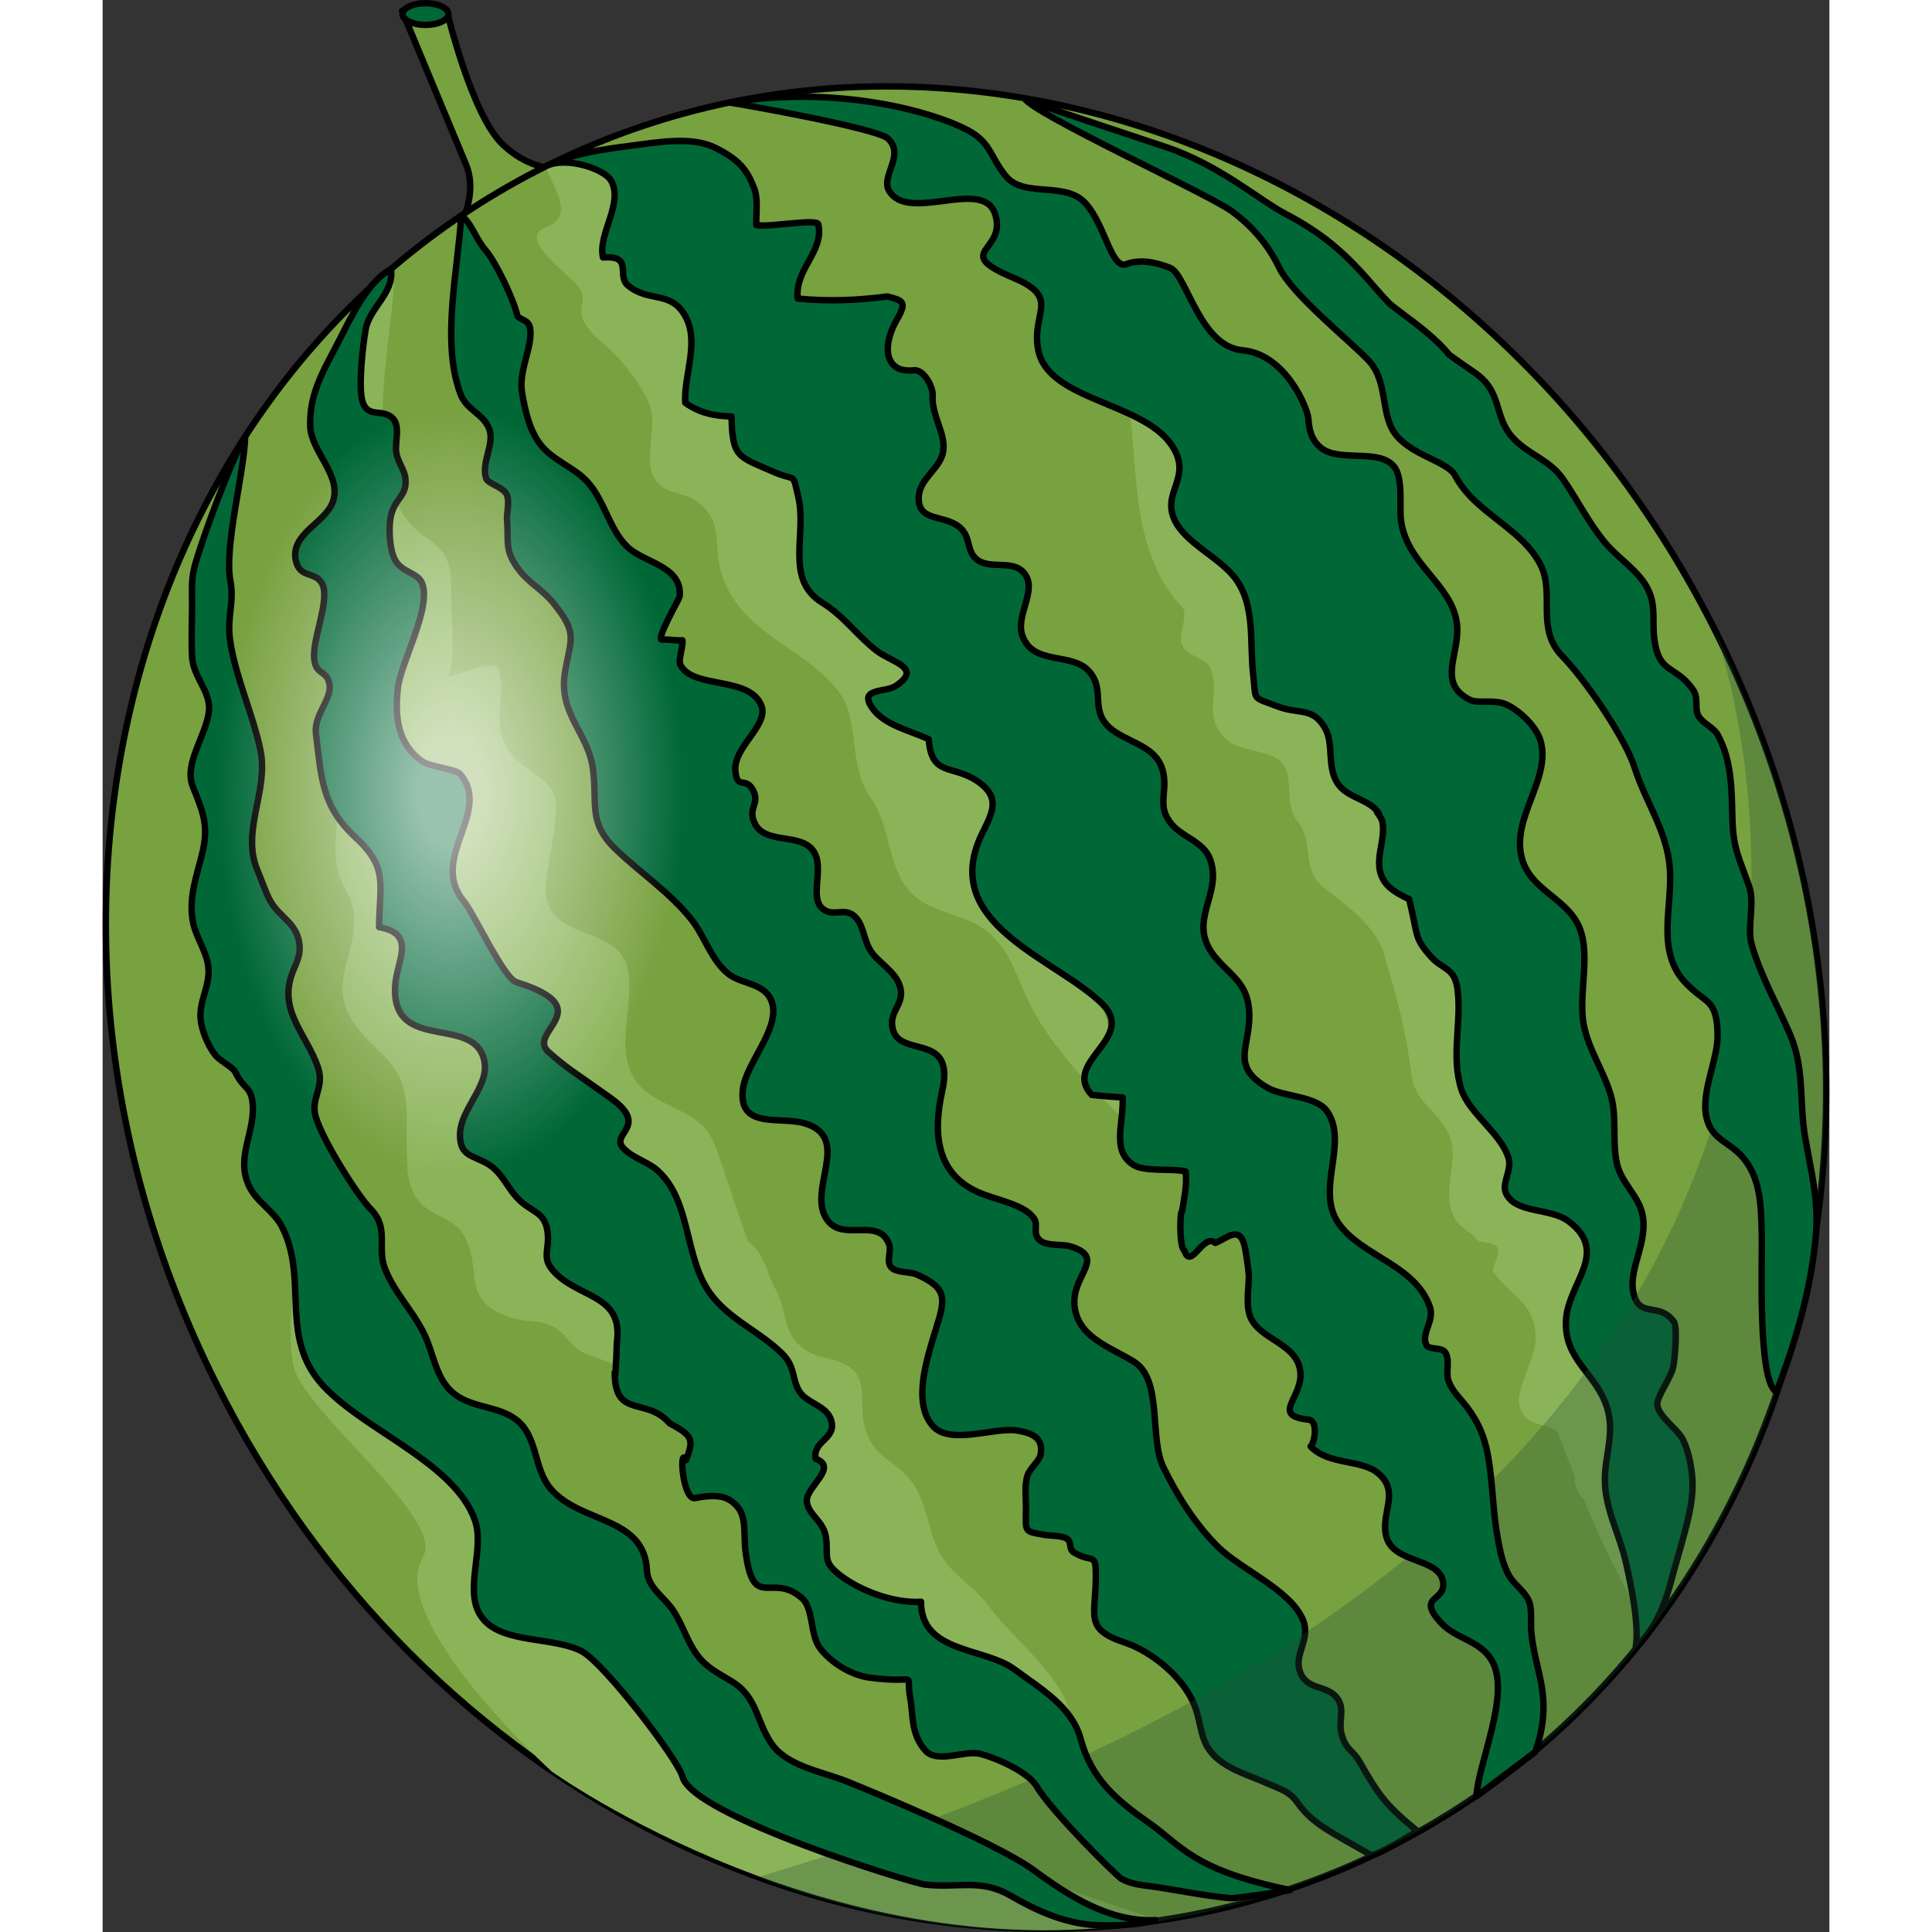
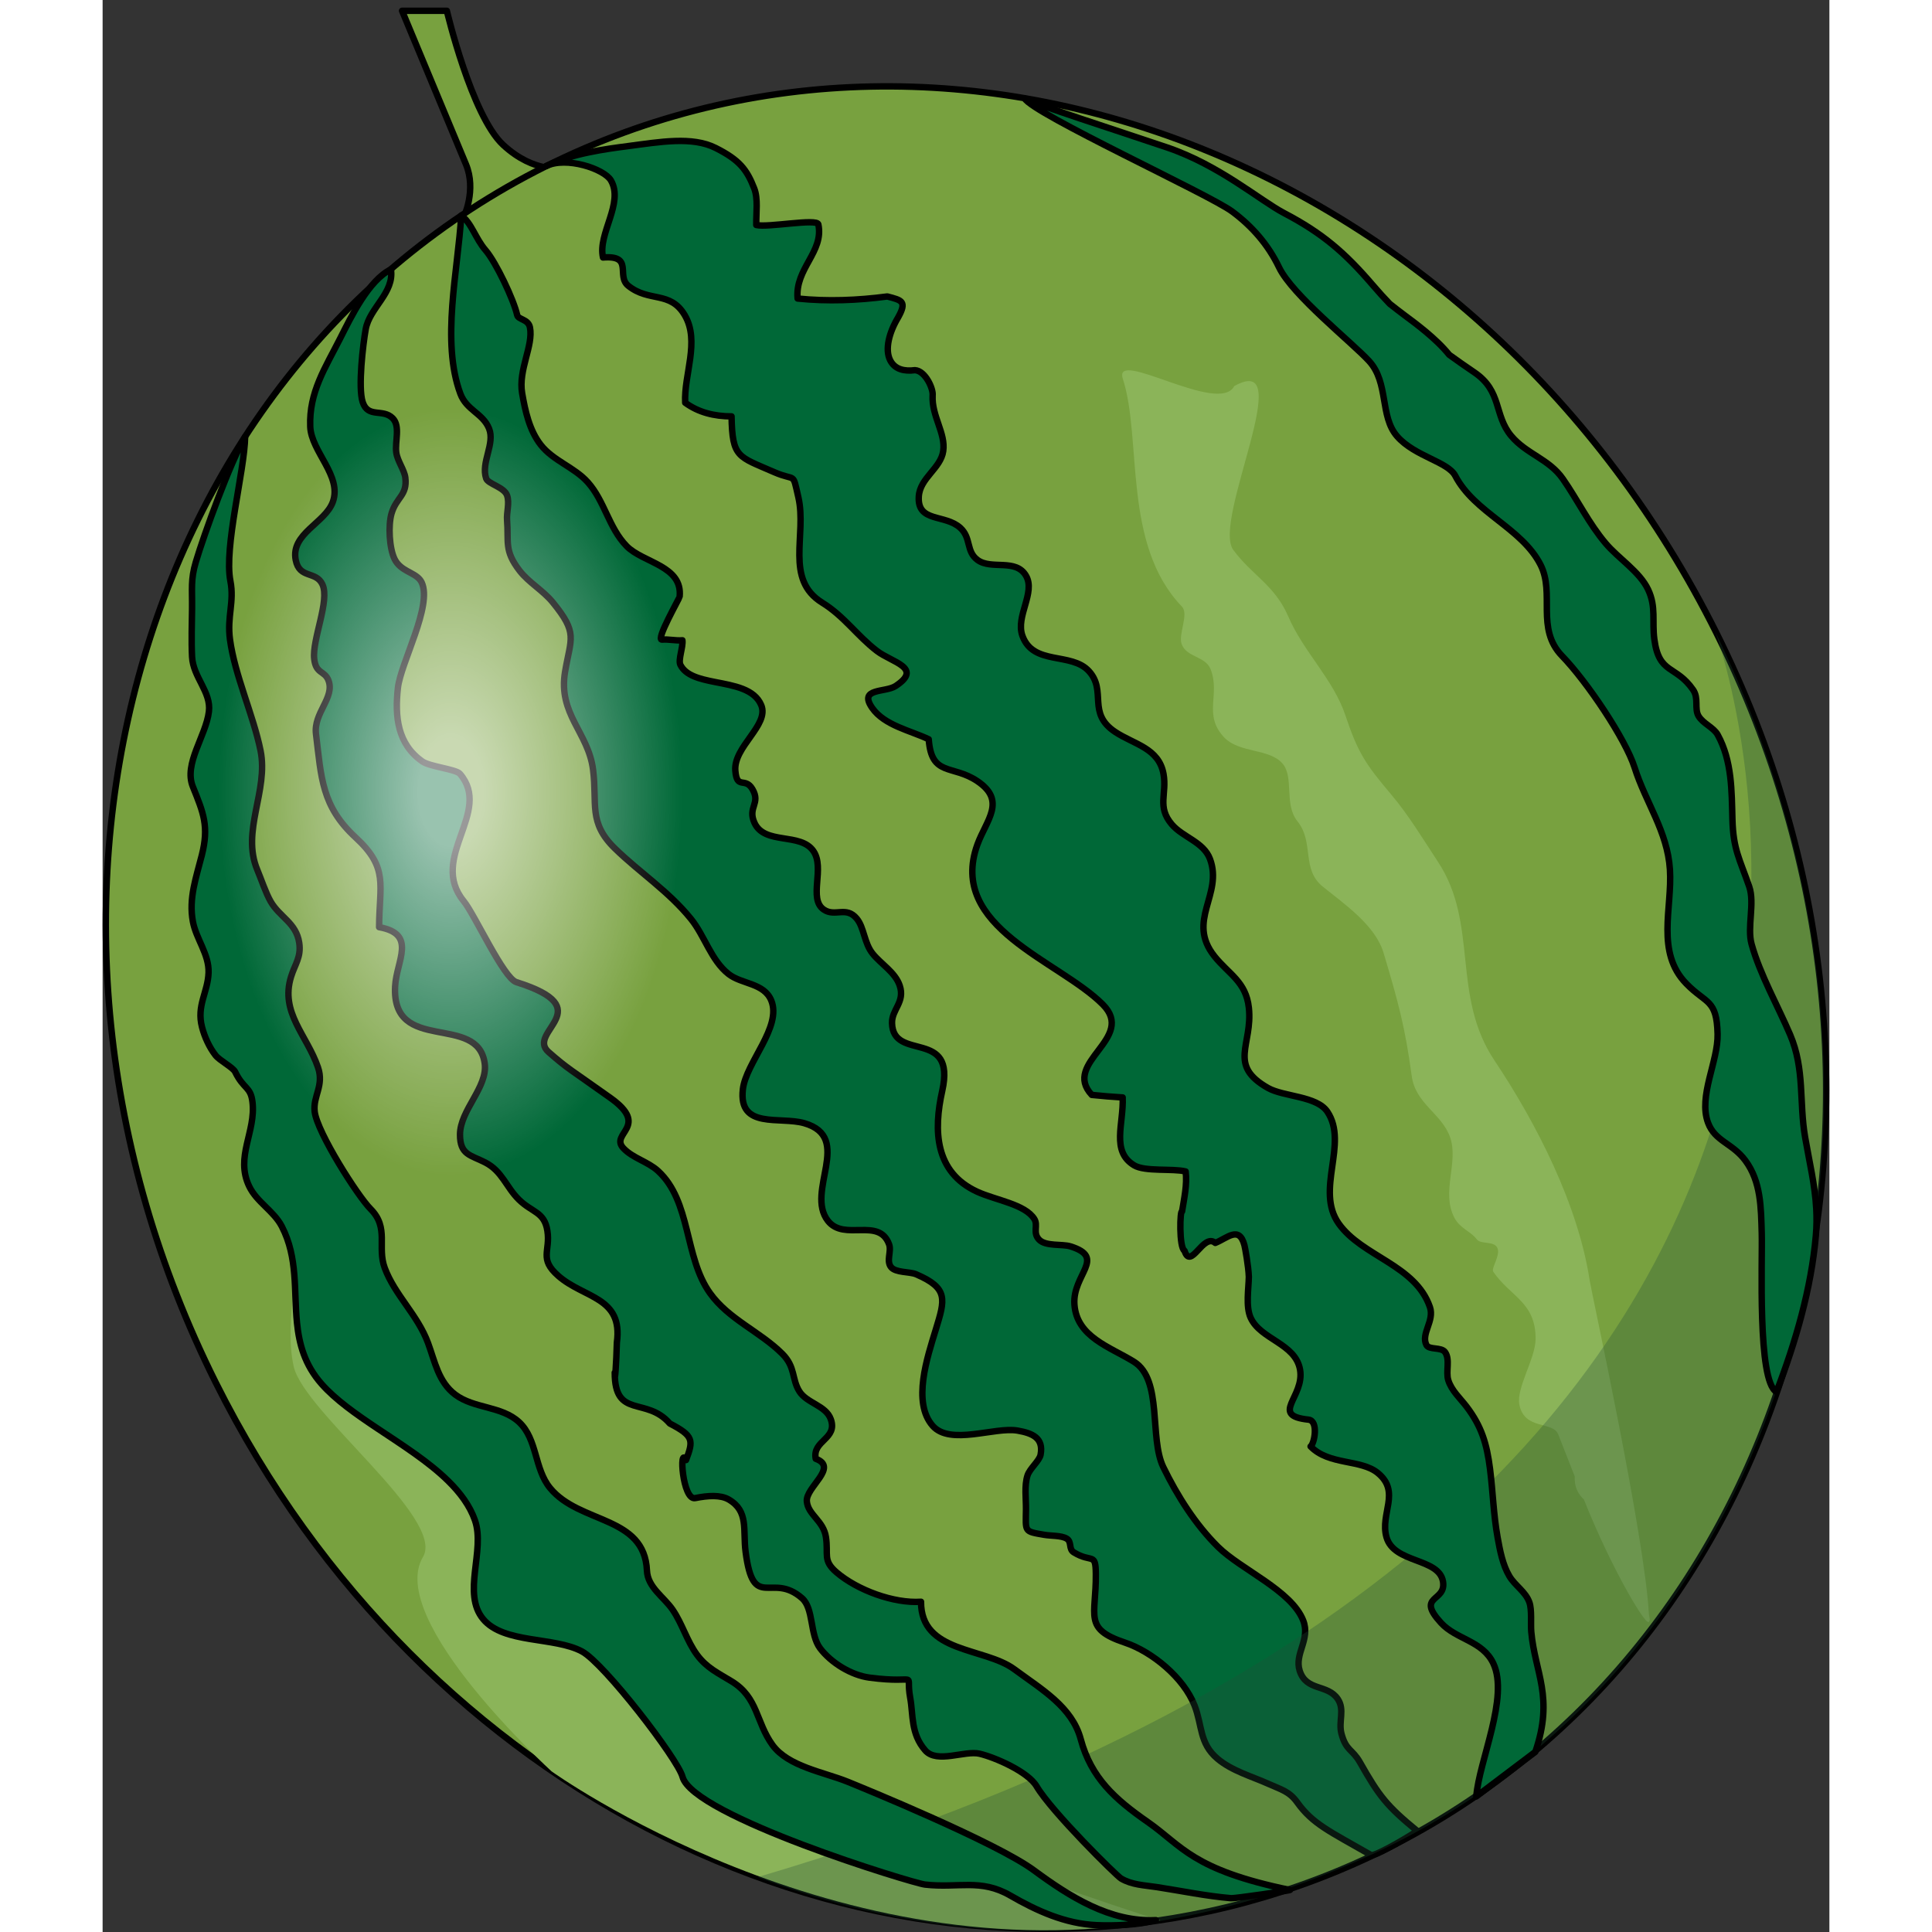
<svg xmlns="http://www.w3.org/2000/svg" version="1.1" id="Layer_1" width="800px" height="800px" viewBox="0 0 537.548 601.436" enable-background="new 0 0 537.548 601.436" xml:space="preserve">
  <rect x="0" y="0" width="537.548" height="601.436" fill="#333333" stroke="none" />
  <g>
    <path fill="#78A13F" stroke="#000000" stroke-width="2" stroke-linecap="round" stroke-linejoin="round" stroke-miterlimit="10" d="   M93.218,3.362h13.942c0,0,7.71,32.629,17.522,41.737c9.813,9.107,18.871,7.222,18.871,7.222l-31.129,15.254   c0,0,4.038-8.399,0.674-16.443C109.733,43.089,93.218,3.362,93.218,3.362z" />
-     <ellipse fill="#006837" stroke="#000000" stroke-width="2" stroke-linecap="round" stroke-linejoin="round" stroke-miterlimit="10" cx="100.512" cy="4.378" rx="7.134" ry="3.375" />
    <path fill="#78A13F" stroke="#000000" stroke-width="2" stroke-linecap="round" stroke-linejoin="round" stroke-miterlimit="10" d="   M502.341,196.949c72.271,144.627,26.285,314.127-102.712,378.585c-14.215,7.104-28.844,12.634-43.723,16.66   c-120.127,32.507-256.395-33.13-320.698-161.82C-37.064,285.746,8.92,116.246,137.917,51.789   C266.912-12.67,430.07,52.321,502.341,196.949z" />
    <path fill="#8BB459" d="M481.366,502.588c-1.26-24.285-17.86-100.169-18.434-103.945c-3.579-23.541-16.523-48.873-29.665-68.55   c-13.479-20.18-4.825-42.461-17.526-61.745c-4.542-6.896-9.17-14.595-14.508-20.907c-8.093-9.571-10.44-13.066-14.374-24.814   c-3.728-11.135-13.078-19.794-17.771-30.734c-4.174-9.73-11.369-12.885-17.122-20.728c-6.656-9.073,20.526-62.205,0.316-50.978   c-4.717,9.222-37.877-12.094-34.679-2.242c6.042,18.617-0.217,51.567,18.354,70.848c2.331,2.42-1.218,8.679-0.024,11.768   c1.606,4.166,7.397,3.666,9.004,7.806c3.053,7.866-2.402,14.048,4.104,21.079c4.732,5.113,14.188,3.443,18.295,8.281   c3.644,4.293,0.351,12.637,4.627,17.955c5.271,6.557,1.151,14.894,7.85,20.3c6.813,5.497,16.392,12.076,18.953,20.649   c4.612,15.446,6.71,23.151,8.761,38.317c1.182,8.732,9.355,11.66,11.954,19.09c2.744,7.842-2.903,17.139,1.377,25.126   c1.758,3.278,5.129,4.219,6.848,6.56c1.297,1.767,5.14,0.508,6.387,2.562c1.355,2.229-1.949,6.471-1.175,7.602   c5.394,7.868,13.256,9.484,13.174,20.989c-0.049,6.022-6.049,15.199-5.055,20.369c1.552,8.08,10.439,5.036,12.105,9.287   c1.663,4.243,3.392,8.647,5.138,13.067c-0.066,1.441,0.077,2.93,0.824,4.494c0.509,1.065,1.209,1.933,2.021,2.689   c8.85,22.264,20.37,41.362,20.311,37.763C481.899,505.051,481.366,502.588,481.366,502.588z" />
-     <path fill="#006837" stroke="#000000" stroke-width="2" stroke-linecap="round" stroke-linejoin="round" stroke-miterlimit="10" d="   M494.86,459.856c-0.276-3.568-1.266-8.559-2.953-11.797c-1.728-3.31-7.555-7.065-7.931-10.766c-0.247-2.427,4.313-8.41,4.984-11.86   c0.39-2.01,1.407-12.289,0.194-13.955c-4.78-6.556-11.026-0.601-12.687-9.488c-1.394-7.455,5.091-15.954,2.682-24.754   c-1.46-5.328-6.292-9.072-7.668-14.729c-1.678-6.898,0.023-14.467-1.946-21.412c-2.123-7.48-6.703-13.877-8.351-21.563   c-2.028-9.466,2.22-21.849-1.436-30.741c-3.821-9.298-15.452-11.593-18.007-21.907c-3.096-12.504,9.003-24.184,5.992-35.936   c-1.186-4.621-6.414-9.545-10.577-11.57c-3.729-1.813-8.956-0.236-11.528-1.529c-10.61-5.332-2.713-14.641-4.072-24.029   c-1.737-12-15.27-17.988-17.32-31.419c-0.695-4.545,0.892-13.851-2.461-17.463c-4.937-5.315-16.896-0.964-22.547-5.563   c-3.008-2.449-3.63-5.695-3.875-9.042c-0.243-3.349-7.15-20.113-20.498-21.292s-17.268-23.283-22.492-25.643   c-3.239-1.224-8.106-2.903-13.163-1.368c-5.184,2.778-6.862-11.877-13.293-18.819s-19.039-1.427-24.747-8.397   c-4.953-6.049-4.513-10.406-11.948-14.343c-10.262-5.433-39.579-14.109-74.099-8.561c4.627,0.676,46.016,8.067,49.366,11.221   c5.519,5.199-2.421,11.662,0.38,16.314c6.031,10.021,29.11-4.235,32.944,7.083c4.026,11.887-13.887,11.673,5.673,19.923   c15.151,6.39,5.446,10.742,7.8,22.59c3.089,15.553,32.144,16.078,41.359,29.303c7.113,10.208-3.167,14.638,1.112,23.627   c0.003,0.006,0.006,0.011,0.008,0.018c3.468,7.186,13.84,11.457,18.79,17.982c6.429,8.477,4.457,20.227,5.636,30.131   c0.986,8.305-0.703,6.646,7.65,9.829c6.697,2.552,10.939,0.042,14.772,6.864c2.851,5.076,0.242,12.586,4.32,17.713   c3.282,4.127,9.874,4.426,12.529,8.956l-0.765-0.669c0.199,0.248,0.392,0.511,0.576,0.789c0.306,0.463,0.6,0.944,0.89,1.434   c2.026,6.25-3.61,13.716,1.308,19.978c1.426,1.815,4.037,3.457,7.278,4.932c0.378,1.644,0.731,3.233,1.063,4.721   c1.509,6.763,0.952,7.829,5.683,13.155c3.765,4.236,7.443,3.215,8.335,10.398c1.277,10.299-2.162,20.698,1.187,30.977   c2.479,7.604,12.337,13.605,14.67,21.366c1.097,3.641-2.168,7.798-0.849,10.813c2.866,6.549,13.781,4.503,19.528,8.828   c13.114,9.873-0.48,19.269-0.826,31.245c-0.354,12.251,9.497,16.101,12.807,26.771c2.429,7.827-0.604,14.647-0.685,22.168   c-0.1,9.176,4.588,17.222,6.557,26.035c1.589,7.122,4.173,19.122,3.048,26.458c6.33-6.015,9.153-13.472,11.14-21.075   c1.749-6.688,4.972-16.613,6.062-23.482C494.898,465.556,495.083,462.751,494.86,459.856z" />
    <path fill="#006837" stroke="#000000" stroke-width="2" stroke-linecap="round" stroke-linejoin="round" stroke-miterlimit="10" d="   M163.112,169.996c5.111,5.236,17.484,6.075,16.518,15.729c-0.057,0.56-7.554,13.591-5.492,13.395c2.01-0.19,4.342,0.39,6.354,0.198   c0.275,2.042-1.376,6.116-0.633,7.634c1.652,3.37,6.059,4.425,10.778,5.358c5.901,1.166,12.293,2.143,14.4,7.218   c2.563,6.172-8.681,12.95-8.069,20.399c0.492,6.004,3.035,1.857,5.307,5.704c2.693,4.56-1.568,5.636,0.65,10.513   c3.171,6.969,14.279,2.926,18.334,8.767c3.713,5.345-1.666,14.864,3.233,18.237c3.526,2.41,6.958-1.191,10.271,2.812   c2.329,2.815,2.273,7.593,4.964,10.93c2.622,3.252,7.019,5.769,8.416,9.936c1.731,5.16-2.51,7.381-2.396,11.688   c0.313,12.101,19.994,1.5,15.632,21.063c-2.753,12.342-2.337,25.32,10.86,31.399c5.764,2.656,14.954,3.886,17.828,8.525   c1.219,1.967-0.594,4.225,1.444,6.385c2.05,2.175,7.198,1.314,9.733,2.1c11.37,3.521,0.623,8.711,1.285,18.099   c0.715,10.144,11.029,13.173,18.522,17.824c9.032,5.606,4.704,23.688,9.154,32.827c4.328,8.889,9.953,17.789,16.99,24.773   c7.148,7.092,22.886,13.575,26.554,22.956c2.315,5.921-2.782,10.313-1.107,15.61c2.056,6.5,8.714,4.095,11.889,8.861   c2.234,3.356,0.12,6.991,1.132,10.781c1.43,5.359,3.401,4.757,5.726,8.853c6.051,10.657,8.368,13.617,17.869,21.418   c-4.75,3.125-13.5,8-14.375,7.5c-13.127-7.501-18.183-9.703-23.021-16.437c-2.453-3.417-5.067-3.987-8.864-5.7   c-5.214-2.351-11.435-4.059-15.929-7.854c-5.694-4.81-4.683-10.226-7.15-16.583c-3.347-8.619-13.201-16.745-21.667-19.569   c-13-4.337-8.938-8.19-9.061-21.331c-0.064-6.957-1.216-3.319-6.849-6.761c-1.724-1.052-0.521-3.298-2.265-4.304   c-1.694-0.979-4.853-0.799-6.908-1.152c-6.43-1.102-5.805-0.83-5.724-7.964c0.037-3.3-0.556-7.329,0.474-10.51   c0.711-2.198,3.728-4.569,4.08-6.486c0.959-5.195-2.512-6.676-7.195-7.494c-7.051-1.231-20.931,4.744-26.404-1.479   c-6.413-7.291-1.688-21.295,0.969-29.977c2.857-9.339,4.053-12.848-6.158-17.216c-1.947-0.832-6.349-0.422-7.782-2.227   c-1.552-1.953,0.214-4.869-0.597-7.077c-3.145-8.577-13.979-0.809-19.053-7.328c-7.131-9.164,8.054-25.889-7.32-30.374   c-7.562-2.208-20.613,2.007-19.145-10.586c0.967-8.3,12.209-19.382,8.844-27.61c-2.255-5.518-9.224-5.045-13.279-8.234   c-5.488-4.312-7.434-11.871-11.727-17.176c-7.006-8.655-15.879-14.344-23.643-21.9c-8.389-8.164-5.479-13.81-6.836-24.559   c-1.474-11.666-10.967-17.242-8.703-30.533c1.803-10.587,4.063-11.878-3.859-21.578c-3.049-3.73-7.436-6.114-10.293-9.813   c-4.893-6.329-3.365-8.909-3.912-15.755c-0.191-2.416,0.816-5.234,0.02-7.648c-0.871-2.642-5.956-3.596-6.534-5.33   c-1.675-5.023,2.829-10.772,0.905-15.533c-1.932-4.775-6.997-5.662-8.923-10.825c-6.068-16.27-0.732-38.445,0.259-55.472   c3.184,2.18,4.393,7.097,7.587,10.791c3.256,3.766,8.757,15.4,9.833,20.177c0.332,1.474,3.449,1.231,3.975,3.835   c1.141,5.651-3.688,13.241-2.428,20.502c0.959,5.535,2.266,11.558,5.791,16.066c3.893,4.976,10.453,6.96,14.632,11.625   C156.278,155.974,157.567,164.316,163.112,169.996z" />
    <path fill="#8BB459" d="M58.134,377.737c4.828,14.431-2.001,32.634,1.343,47.624c3.176,14.245,47.366,47.409,40.259,59.314   c-11.722,19.635,40.013,66.736,40.013,66.736s89.025,64.085,189.47,46.402c0,0-150.661-46.657-164.622-83.637   c-7.219-19.123-18.354-42.285-35.181-51.643c-20.158-11.209-45.237-19.81-61.216-38.156c-6.92-7.945-4.624-12.027-7.644-20.988" />
    <path opacity="0.3" fill="#224E37" d="M502.009,196.612c74.25,153.25,21,321-106.192,380.357   c-61.938,28.905-125.683,32.393-191.933,7.393C602.372,466.76,502.009,196.612,502.009,196.612z" />
    <path fill="#006837" stroke="#000000" stroke-width="2" stroke-linecap="round" stroke-linejoin="round" stroke-miterlimit="10" d="   M533.46,376.316c-0.41-7.532-2.109-14.424-3.457-22.226c-1.915-11.085-0.065-21.151-4.659-31.949   c-3.783-8.89-9.39-18.747-12.019-28.243c-1.456-5.264,1.077-12.691-0.744-17.939c-2.994-8.625-4.959-11.544-5.215-20.807   c-0.243-8.83-0.094-18.277-4.591-26.416c-1.275-2.309-4.567-3.449-5.97-5.855c-1.333-2.288,0.139-5.508-1.678-8.137   c-5.404-7.82-10.617-4.701-12.068-15.732c-0.746-5.669,0.615-10.051-1.928-15.459c-2.644-5.623-9.235-9.675-13.229-14.406   c-5.26-6.231-8.69-13.417-13.329-20.082c-4.303-6.183-11.308-7.699-16.042-13.336c-5.49-6.539-2.811-13.902-11.507-19.811   c-2.755-1.873-5.344-3.673-7.822-5.47c-4.208-5.223-10.875-10.048-13.822-12.246c-1.593-1.188-3.15-2.4-4.697-3.623   c-1.694-1.765-3.393-3.629-5.111-5.638c-8.803-10.284-15.798-16.323-27.799-22.619c-7.488-3.928-20.105-14.914-36.515-20.46   s-41.191-13.446-44.25-15.25c2.592,4.792,57.425,29.89,64.626,35.229c6.188,4.59,11.189,10.296,14.599,17.396   c4.168,8.678,22.661,23.319,28.021,29.161c6.205,6.767,3.255,17.213,8.755,23.463s15.776,7.85,18.08,12.266   c6.007,11.521,20.69,16.213,26.532,27.679c4.579,8.99-1.543,19.88,6.705,28.39c7.786,8.033,19.787,25.934,22.565,34.693   c3.513,11.076,10.248,19.904,11.018,31.791c0.779,12.067-4.514,25.72,5.148,35.588c6.221,6.355,9.428,4.685,9.691,15.638   c0.203,8.5-6.063,19.293-2.969,27.621c2.145,5.776,7.541,6.289,11.596,11.729c4.916,6.597,4.883,14.762,5.115,22.639   c0.249,8.386-1.414,46.143,4.589,49.411c5.93-15.417,10.827-32.165,12.257-48.648C533.589,381.751,533.606,378.993,533.46,376.316z   " />
    <line fill="none" x1="310.259" y1="33.362" x2="309.259" y2="33.362" />
-     <path fill="#8BB459" d="M190.282,355.734c-4.832-11.906-20.766-10.495-25.758-21.747c-4.406-9.929,1.027-21.732-1.033-32.161   c-2.66-13.46-22.615-8.695-25.428-22.567c-1.332-6.571,5.447-26.937,2.118-32.772c-3.403-5.964-11.735-7.838-15.104-14.979   c-3.607-7.646,0.768-16.107-1.902-23.42c-1.146-3.136-13.303,2.46-15.71,2.459c2.755-5.512,0.899-19.492,1.03-24.7   c0.216-8.679-0.081-13.505-7.983-18.682c-25.516-16.716-5.826-77.542-10.628-83.428c-5.111,15.32-25.25,49.054-8.006,65.729   c16.067,15.536-6.661,84.269,3.198,104.888c4.354,9.105,9.038,18.271,12.781,27.531c3.295,8.152,4.813,18.264,9.616,24.82   c5.331,7.278,13.524,10.41,17.452,19.424c1.778,4.083,0.96,8.719,2.407,12.783c1.505,4.226,4.913,6.628,6.466,10.815   c3.678,9.925,5.938,20.143,12.712,29.554c5.69,7.903,14.983,14.015,22.168,20.648c6.996,6.459,38.079,122.027,132.711,134.829   c-1.869-12.654-18.427-24.892-25.565-34.809c-4.129-5.738-9.703-8.46-13.838-14.24c-5.149-7.193-4.891-17.831-10.248-24.623   c-4.229-5.363-10.581-7.404-13.508-13.942c-3.827-8.545,1.016-16.991-5.908-21.729c-5.061-3.465-10.663-1.764-15.783-7.034   c-4.726-4.864-3.806-11.236-6.871-16.676c-3.293-5.842-3.195-10.823-8.328-14.85C200.256,386.007,193.487,363.63,190.282,355.734z" />
    <path fill="#006837" stroke="#000000" stroke-width="2" stroke-linecap="round" stroke-linejoin="round" stroke-miterlimit="10" d="   M289.938,582.243c-11.901-8.778-53.817-25.894-58.068-27.609c-7.419-2.992-18.488-4.723-23.342-11.425   c-5.175-7.145-4.446-14.729-12.669-19.775c-4.248-2.604-7.848-4.229-10.857-8.341c-3.104-4.239-4.561-9.608-7.537-13.967   c-2.758-4.037-7.783-6.964-8.014-12.187c-0.764-17.174-20.918-14.479-30.141-25.689c-4.971-6.041-3.928-15.212-9.663-20.546   c-5.446-5.064-14.034-4.15-19.898-8.577c-5.223-3.943-6.293-10.233-8.452-16.065c-3.227-8.721-10.352-14.943-13.467-23.333   c-2.448-6.592,1.458-12.478-4.406-18.363c-4.037-4.053-16.648-23.889-17.406-30.302c-0.575-4.86,2.998-8.088,1.029-13.801   c-3.488-10.124-11.825-17.015-8.383-28.195c1.216-3.948,3.22-6.138,2.54-10.597c-0.95-6.236-6.076-7.951-8.877-12.81   c-1.541-2.674-2.925-6.913-4.156-9.839c-5.099-12.12,3.526-24.62,0.998-37.146c-2.215-10.975-8.02-23.456-9.521-34.616   c-0.961-7.148,1.409-11.625,0.131-18.197c-2.052-10.549,4.409-34.157,4.595-44.961c-4.612,8.001-12.746,30.251-15.364,39.062   c-1.647,5.55-1.089,8.373-1.163,14.422c-0.06,4.995-0.246,10.091,0,15.077c0.313,6.354,5.996,10.943,5.245,17.045   c-0.947,7.691-7.895,16.229-5.005,23.379c3.322,8.218,5.063,12.367,2.802,21.318c-1.746,6.912-4.142,13.424-2.789,20.674   c1.02,5.467,5.069,10.168,4.884,15.895c-0.2,6.138-3.807,10.217-2.031,16.996c0.798,3.049,2.261,6.271,4.205,8.762   c1.23,1.577,5.433,3.763,6.082,5.107c2.65,5.487,4.852,4.558,5.412,9.425c0.563,4.618-0.805,8.882-1.753,13.141   c-0.95,4.258-1.484,8.516,0.745,13.129c2.376,4.919,7.622,7.607,10.133,12.435c0.009,0.019,0.018,0.035,0.027,0.053   c5.037,9.742,3.695,20.063,4.708,30.009c0.671,6.583,2.374,13.003,7.637,18.983c4.35,4.944,10.71,9.397,17.415,13.874   c7.705,5.144,15.869,10.313,21.964,16.289c3.801,3.726,6.797,7.764,8.38,12.302c3.28,9.407-4.13,22.786,2.591,30.788   c6.449,7.679,22.09,5.393,30.727,10.027c6.918,3.714,29.834,33.498,31.301,39.04c3.265,12.181,71.559,33.088,75.469,33.535   c10.364,1.187,17.309-1.937,26.539,3.399c8.305,4.803,17.157,8.804,26.871,9.236c5.178,0.229,13.114,0.009,18.478-1.562   C313.663,598.45,300.949,590.363,289.938,582.243z" />
    <g>
      <path fill="#8BB459" d="M72.908,208.115c0.369,0.647,0.751,1.275,1.136,1.896c-0.177-0.976-0.391-1.903-0.644-2.779    C73.208,207.299,73.043,207.528,72.908,208.115z" />
      <path fill="#8BB459" d="M74.996,207.151l-3.933-4.916c1.014,1.327,1.771,3.031,2.337,4.996    C73.804,207.086,74.334,207.648,74.996,207.151z" />
-       <path fill="#8BB459" d="M146.929,392.992c-8.92-13.114-8.048-29.327-14.902-43.312c-3.871-7.897-9.832-16.14-12.531-24.507    c-2.571-7.97,0.15-16.686-1.98-24.637c-3.062-11.428-13.606-17.072-19.947-26.278c-6.211-9.019-4.517-18.138-4.873-28.514    c-0.559-16.288-11.048-23.538-18.65-35.734c2.219,12.166-1.015,31.339-1.015,40.698c0,6.176-1.154,13.636,0.004,19.661    c0.891,4.64,4.219,8.19,4.932,12.494c2.33,14.066-9.16,23.076,0.941,36.626c4.668,6.261,11.158,9.726,14.032,17.236    c2.513,6.565,1.5,13.099,1.723,20.126c0.205,6.422-0.328,12.199,4.152,17.503c3.538,4.188,10.494,4.861,13.376,9.794    c6.864,11.751-1.832,20.915,15.903,26.32c4.6,1.401,8.4,0.152,12.83,2.934c4.253,2.668,4.47,6.038,9.785,8.101    c7.652,2.971,14.858,5.405,22.348,9.123c2.251,1.118,3.988,2.865,6.238,4.076C180.223,416.842,155.688,405.873,146.929,392.992z" />
    </g>
    <path fill="#006837" stroke="#000000" stroke-width="2" stroke-linecap="round" stroke-linejoin="round" stroke-miterlimit="10" d="   M98.73,180.391c0.228,0.273,0.426,0.574,0.588,0.912c3.451,7.211-6.537,25.066-7.395,32.862   c-0.983,8.934-0.152,17.452,7.644,22.892c2.308,1.609,10.441,2.402,11.67,3.833c10.243,11.918-9.898,26.07,1.176,39.633   c3.415,4.182,12.396,23.969,16.384,25.218c26.461,8.287,2.861,15.47,10.04,21.768c6.079,5.334,6.697,5.328,19.226,14.257   s-0.305,11.023,4.052,15.664c2.93,3.123,7.612,4.176,10.776,7.072c10.376,9.506,8.119,26.76,16.176,38.04   c5.848,8.189,15.545,11.937,22.521,18.9c4.146,4.134,2.905,7.854,5.313,11.695c2.319,3.699,8.22,4.361,9.771,8.638   c2.262,6.236-5.811,6.582-4.68,12.343c7.22,2.669-3.16,8.849-2.769,13.257c0.374,4.208,5.171,6.011,5.944,11.111   c0.836,5.504-1.067,7.252,3.316,10.999c6.485,5.542,17.836,9.724,26.291,9.146c-0.051,16.073,19.675,14.109,29.02,20.998   c8.633,6.364,18.007,11.761,20.697,21.79c3.225,12.02,10.692,18.698,20.802,25.729c10.789,7.506,13.785,14.895,44.341,21.214   c0.381,0.079-17.055,2.658-18.318,2.553c-7.75-0.647-15.444-2.268-23.128-3.451c-3.977-0.613-7.725-0.665-11.147-2.684   c-1.395-0.822-21.582-20.74-26.287-28.693c-2.704-4.573-12.975-9.016-17.732-10.145c-4.639-1.101-13.273,3.159-16.938-1.035   c-4.56-5.22-3.71-11.09-4.676-16.341c-1.626-8.841,3.38-4.207-12.664-6.314c-5.666-0.742-12-4.622-15.401-9.15   c-3.23-4.301-1.946-12.363-5.618-15.584c-9.499-8.328-15.127,4.4-17.564-14.446c-0.878-6.789,1.043-12.648-5.292-16.294   c-2.529-1.455-6.466-1.217-10.399-0.415c-3.937,0.803-5.137-16.528-2.851-11.838c2.287-6.099,2.477-7.475-5.052-11.385   c-7.348-8.49-17.154-1.305-17.142-15.846c0.001,4.262,0.513-3.31,0.663-9.38c1.959-14.222-10.207-13.695-18.215-20.715   c-6.134-5.378-2.421-7.656-3.412-14.027c-0.936-6.006-4.717-5.635-8.885-9.739c-3.973-3.912-5.188-8.849-10.489-11.567   c-4.527-2.321-7.849-2.319-7.831-8.682c0.02-7.592,8.654-14.74,7.7-22.067c-2.073-15.913-28.988-2.718-27.897-24.063   c0.41-8.009,6.89-16.3-4.984-18.428c0.051-13.334,3.05-18.353-7.336-27.938c-10.55-9.738-10.654-18.583-12.316-32.215   c-0.798-6.54,5.929-11.287,3.888-16.652c-1.191-3.132-3.913-1.927-4.438-6.701c-0.671-6.084,4.934-18.138,2.553-23.2   c-2.016-4.286-7.136-1.641-8.307-7.569c-1.63-8.24,9.179-11.517,11.549-18.105c2.926-8.147-6.737-15.62-7.034-23.454   c-0.405-10.724,4.687-18.283,9.375-27.554c3.344-6.61,8.832-18.007,15.75-21.375c1.09,7.34-6.653,11.908-7.855,18.614   c-0.839,4.671-2.427,18.127-0.954,22.665c1.667,5.141,6.26,1.948,9.349,5.052c2.466,2.477,0.644,7.349,1.122,10.716   c0.379,2.665,2.533,5.417,2.818,7.799c0.667,5.585-2.821,6.046-4.309,11.195c-1.044,3.613-0.703,10.827,0.992,14.187   C92.774,177.764,96.806,178.086,98.73,180.391z" />
    <g>
-       <path fill="#8BB459" d="M315.878,329.076c-3.714-12.035-6.374-23.574-11.009-35.371c-6.684-17.012-8.193-37.465-18.417-52.903    c-8.71-13.156-18.906-25.542-24.439-40.288c-5.828-15.533-5.896-24.805-17.654-37.559c-22.232-24.117-44.748-52.701-57.981-82.593    c-7.682-17.35-17.616-24.781-34.708-29.581c-3.775-1.061-10.552-0.407-13.752,1.008l0,0c1.798,5.669,9.578,15.539,0.232,18.879    c-9.346,3.34,6.102,13.921,9.772,18.299c3.313,3.952-0.015,6.595,1.463,10.175c2.342,5.679,8.374,8.642,12.16,13.396    c3.38,4.244,7.597,9.442,9.097,14.679c1.694,5.923-1.864,15.395,0.643,20.715c3.075,6.525,8.749,4.512,13.863,8.288    c8.619,6.365,4.589,14.056,7.772,23.204c6.27,18.014,25.628,22.137,36.008,35.598c7.202,9.342,2.802,22.852,10.229,33.402    c6.613,9.391,5.025,23.104,13.521,30.504c5.689,4.958,14.662,5.645,20.963,9.789c8.078,5.313,10.165,13.33,13.959,21.703    c6.902,15.228,23.194,32.215,35.991,42.939C324.286,345.857,318.114,336.321,315.878,329.076z" />
-     </g>
+       </g>
    <path fill="#006837" stroke="#000000" stroke-width="2" stroke-linecap="round" stroke-linejoin="round" stroke-miterlimit="10" d="   M444.745,507.986c-0.221-2.468,0.244-6.84-0.589-9.179c-1.184-3.324-4.466-5.184-6.222-8.137   c-2.112-3.554-2.938-8.022-3.666-12.035c-1.275-7.043-1.469-14.259-2.365-21.353c-0.988-7.817-2.632-13.259-7.289-19.383   c-1.987-2.616-4.72-5.012-5.715-8.271c-0.815-2.671,0.647-6.381-0.984-8.698c-1.176-1.671-5.001-0.623-5.813-2.233   c-1.776-3.521,2.571-7.512,1.092-11.801c-4.542-13.173-21.102-15.708-28.383-25.983c-7.409-10.456,3.122-24.892-3.534-34.828   c-3.313-4.94-13.598-4.628-18.493-7.396c-12.649-7.151-4.703-13.403-5.953-24.963c-0.881-8.169-6.304-10.492-10.745-16.087   c-8.792-11.07,2.793-19.147-1.362-30.242c-1.991-5.315-8.457-6.744-11.884-10.768c-4.676-5.491-1.468-9.453-2.572-15.659   c-1.443-8.108-9.126-9.202-15.033-13.109c-8.891-5.88-2.517-12.704-8.188-18.93c-5.496-6.034-17.35-1.644-20.713-11.023   c-2.168-6.042,4.13-13.383,1.152-18.62c-3.16-5.561-10.783-1.781-15.113-4.964c-3.648-2.68-1.906-6.849-5.382-10.009   c-4.783-4.348-13.435-1.576-12.911-9.772c0.369-5.775,6.818-8.698,7.604-14.118c0.807-5.579-3.63-10.898-3.3-17.295   c0.266-2.077-2.254-7.706-5.506-7.896c-3.255,0.419-6.212-0.197-7.685-3.042c-1.761-3.402-0.32-8.762,2.453-13.377   c2.771-4.978,1.254-5.33-3.373-6.523c-4.627,0.608-9.271,1.007-13.926,1.134c-4.656,0.128-9.322-0.017-13.992-0.492   c-0.861-9.332,8.248-14.505,6.451-23.085c-0.402-1.924-15.782,1.071-19.322,0.198c-0.061-3.86,0.621-8.16-0.638-11.394   c-2.312-5.934-4.651-8.887-11.994-12.588s-17.351-1.881-27.343-0.577c-6.543,0.855-17.578,2.29-25.445,6.22   c6.195-3.095,18.078,0.834,20.184,4.465c4.1,7.076-4.168,16.579-2.473,23.987c9.645-0.776,4.008,5.706,7.862,8.802   c6.521,5.236,13.077,1.481,17.598,9.172c4.774,8.125-0.324,18.552,0.129,27.237c4.106,3.018,9.085,4.248,14.429,4.25   c0.234,12.961,2.02,12.425,13.201,17.328c6.984,3.063,5.699-0.371,7.596,7.851c2.711,11.75-4.342,25.557,7.436,32.823   c6.835,4.218,10.839,10.288,17.023,15.024c4.682,3.584,14.433,5.224,5.818,10.913c-3.188,2.104-11.686,0.517-7.288,6.831   c3.802,5.459,11.974,7.047,17.597,9.754c0.84,11.706,7.357,7.797,15.107,13.007c9.191,6.179,2.789,12.159,0.033,19.784   c-9.325,25.795,25.391,36.068,39.024,49.738c10.586,10.614-12.881,18.006-3.412,28.175c3.125,0.333,6.435,0.603,9.62,0.789   c0.357,8.176-3.693,16.747,3.568,21.129c3.391,2.045,12.037,0.92,16.038,1.913c0.51,4.093-0.461,8.287-1.117,12.447   c-0.656-0.707-0.998,11.253,0.773,12.244c1.975,6.19,5.813-5.639,9.569-2.445c3.757-1.501,7.433-5.485,9.077,0.73   c0.198,0.747,1.266,6.594,1.366,9.833c-0.052,3.608-1.022,9.243,0.568,12.738c3.101,6.809,13.9,7.926,15.372,16.127   c1.528,8.518-9.615,14.285,2.634,15.587c3.173,0.337,1.879,7.42,0.648,8.34c5.727,5.903,15.666,3.922,20.949,8.278   c7.211,5.944,0.586,12.631,2.682,19.979c2.348,8.229,16.358,6.362,17.594,13.82c1.056,6.42-8.568,4.176-0.606,12.858   c4.759,5.188,12.954,5.537,16.28,12.636c4.921,10.5-4.457,30.372-5.311,41.385l18.375-13.875   C451.884,528.202,445.889,520.829,444.745,507.986z" />
    <radialGradient id="SVGID_1_" cx="108.337" cy="123.049" r="72.148" gradientTransform="matrix(1 0 0 1.653 0 43.247)" gradientUnits="userSpaceOnUse">
      <stop offset="0.14" style="stop-color:#FFFFFF" />
      <stop offset="1" style="stop-color:#FFFFFF;stop-opacity:0" />
    </radialGradient>
    <ellipse opacity="0.6" fill="url(#SVGID_1_)" cx="108.337" cy="246.708" rx="72.147" ry="119.298" />
  </g>
</svg>